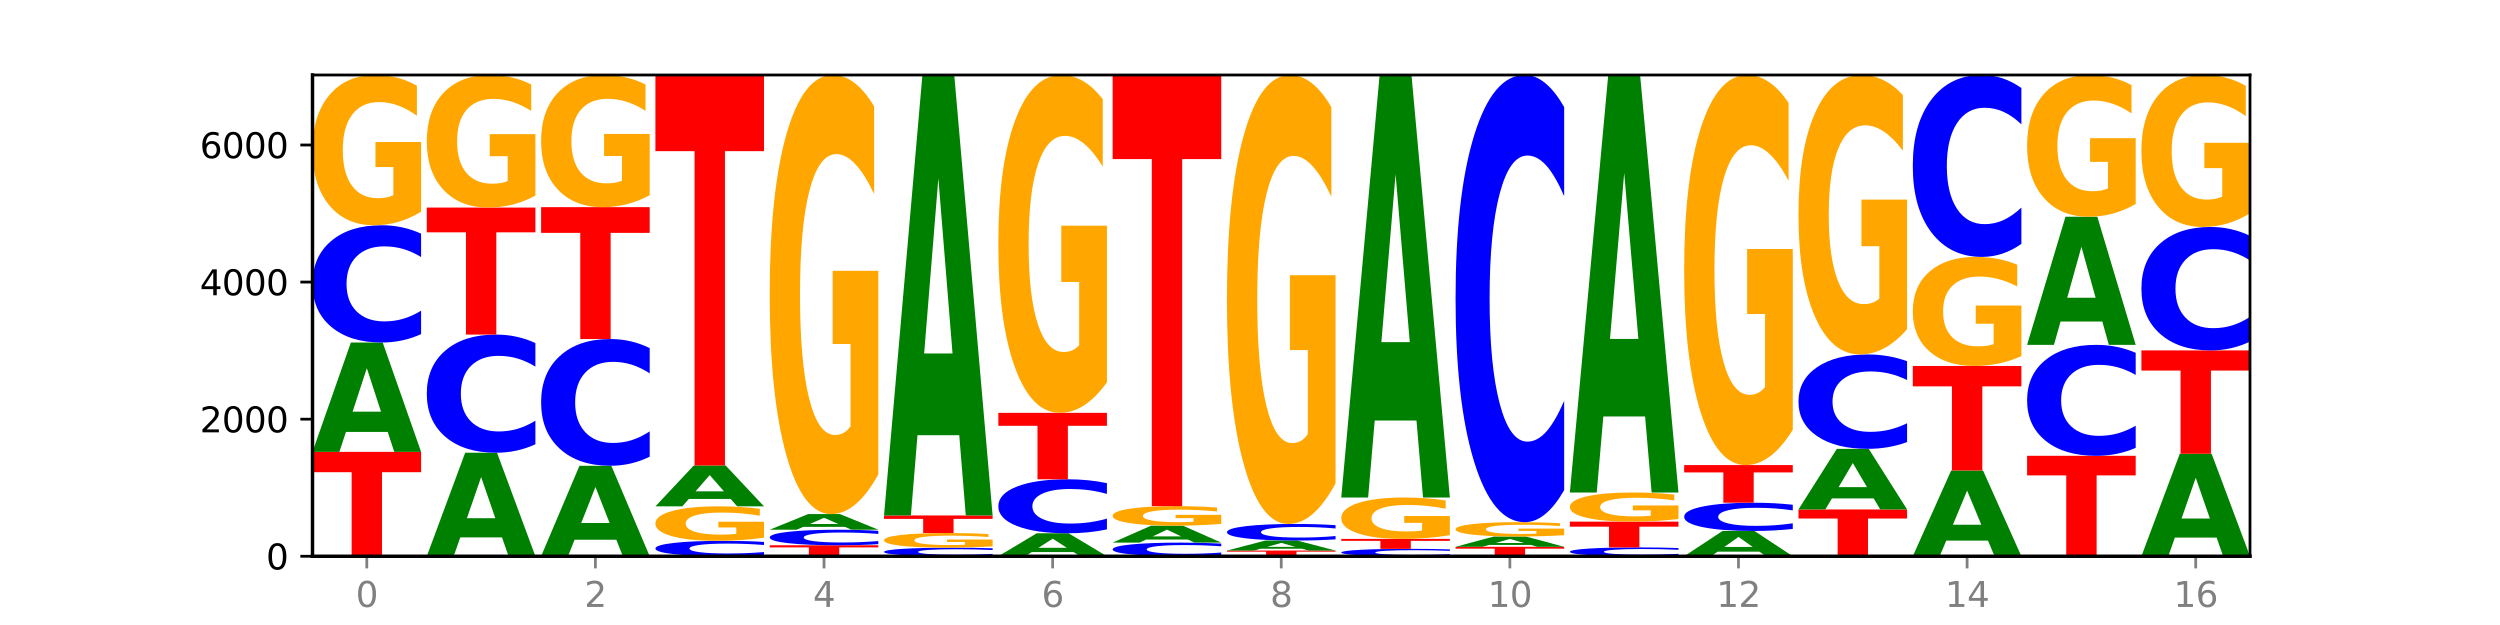
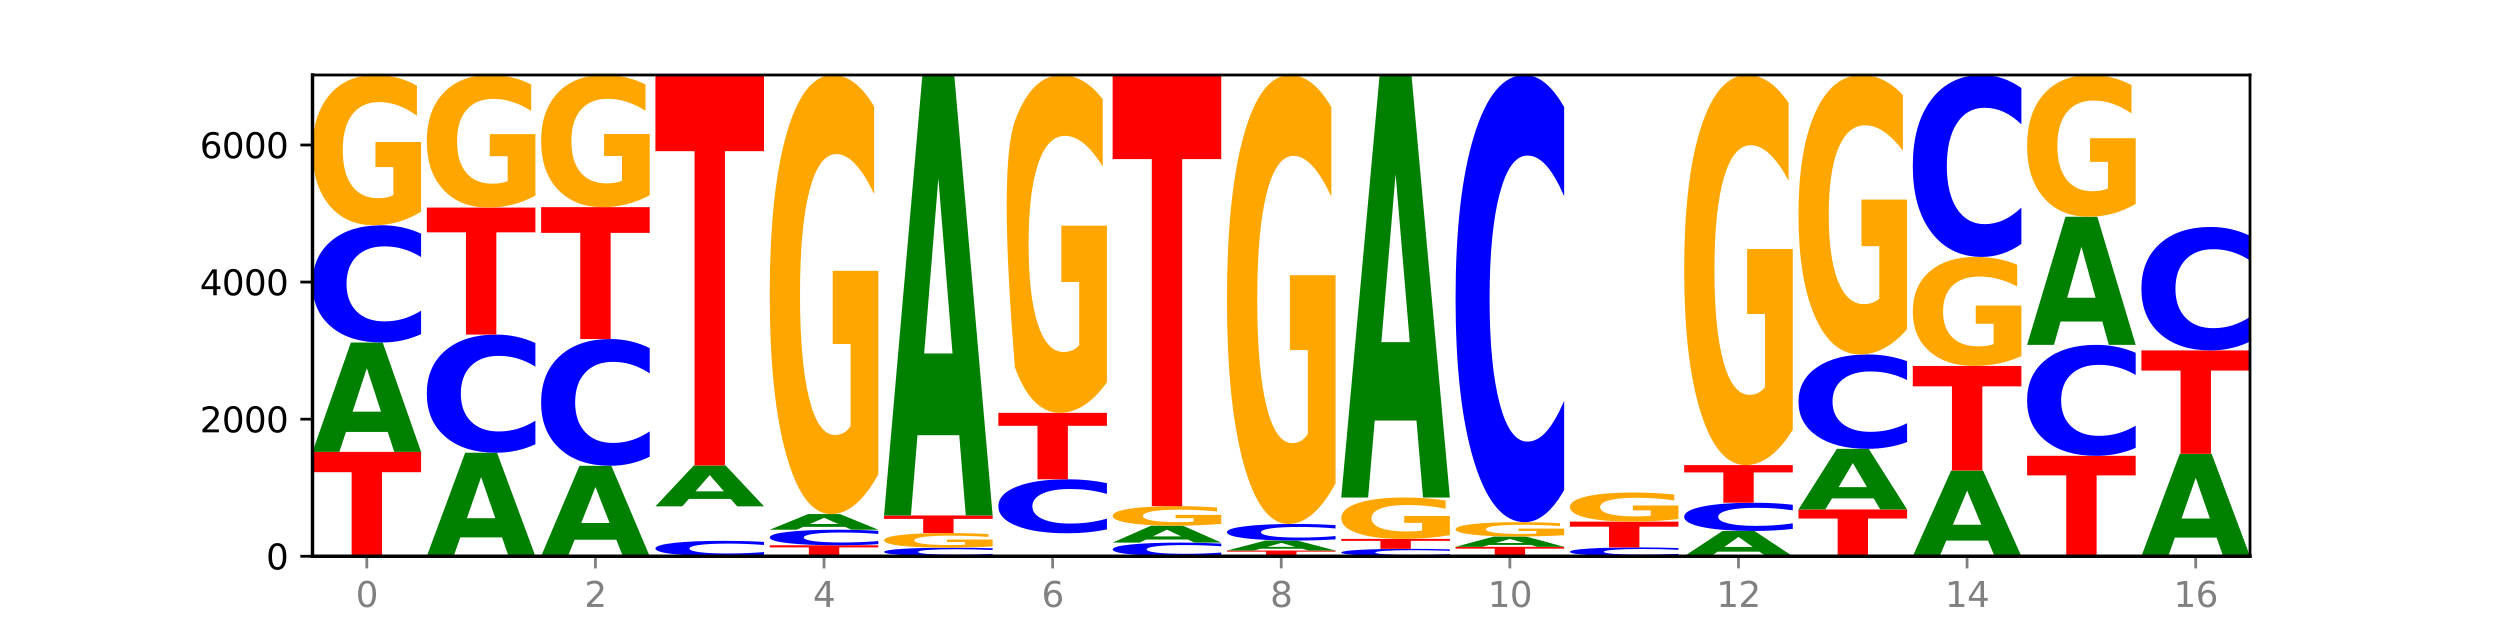
<svg xmlns="http://www.w3.org/2000/svg" xmlns:xlink="http://www.w3.org/1999/xlink" width="720pt" height="180pt" viewBox="0 0 720 180" version="1.1">
  <defs>
    <style type="text/css">*{stroke-linejoin: round; stroke-linecap: butt}</style>
  </defs>
  <g id="figure_1">
    <g id="patch_1">
      <path d="M 0 180  L 720 180  L 720 0  L 0 0  z " style="fill: #ffffff" />
    </g>
    <g id="axes_1">
      <g id="patch_2">
        <path d="M 90 160.2  L 648 160.2  L 648 21.6  L 90 21.6  z " style="fill: #ffffff" />
      </g>
      <g id="line2d_1">
        <path d="M 90 160.2  L 648 160.2  " clip-path="url(#p18da9a2e9f)" style="fill: none; stroke: #000000; stroke-width: 0.5; stroke-linecap: square" />
      </g>
      <g id="patch_3">
        <path d="M 90 130.135  L 121.274 130.135  L 121.274 135.998  L 110.023 135.998  L 110.023 160.2  L 101.273 160.2  L 101.273 135.998  L 90 135.998  L 90 130.135  z " clip-path="url(#p18da9a2e9f)" style="fill: #ff0000" />
      </g>
      <g id="patch_4">
        <path d="M 111.664 124.399  L 99.636 124.399  L 97.737 130.135  L 90 130.135  L 101.049 98.648  L 110.225 98.648  L 121.274 130.135  L 113.544 130.135  L 111.664 124.399  z M 101.554 118.555  L 109.726 118.555  L 105.647 106.031  L 101.554 118.555  z " clip-path="url(#p18da9a2e9f)" style="fill: #008000" />
      </g>
      <g id="patch_5">
        <path d="M 121.274 96.227  Q 118.658 97.427 115.829 98.034  Q 113.001 98.648 109.92 98.648  Q 100.732 98.648 95.366 94.099  Q 90 89.55 90 81.77  Q 90 73.963 95.366 69.421  Q 100.732 64.872 109.92 64.872  Q 113.001 64.872 115.829 65.486  Q 118.658 66.093 121.274 67.293  L 121.274 74.026  Q 118.635 72.435 116.074 71.695  Q 113.513 70.956 110.684 70.956  Q 105.61 70.956 102.702 73.837  Q 99.802 76.712 99.802 81.77  Q 99.802 86.808 102.702 89.69  Q 105.61 92.564 110.684 92.564  Q 113.513 92.564 116.074 91.825  Q 118.635 91.078 121.274 89.487  L 121.274 96.227  z " clip-path="url(#p18da9a2e9f)" style="fill: #0000ff" />
      </g>
      <g id="patch_6">
        <path d="M 121.274 60.957  Q 118.12 62.914 114.728 63.897  Q 111.336 64.872 107.719 64.872  Q 99.546 64.872 94.773 59.044  Q 90 53.216 90 43.249  Q 90 33.167 94.857 27.383  Q 99.722 21.6 108.181 21.6  Q 111.441 21.6 114.427 22.387  Q 117.419 23.164 120.069 24.702  L 120.069 33.327  Q 117.335 31.352 114.63 30.378  Q 111.924 29.394 109.205 29.394  Q 104.172 29.394 101.446 32.988  Q 98.719 36.572 98.719 43.249  Q 98.719 49.864 101.348 53.475  Q 103.976 57.077 108.812 57.077  Q 110.13 57.077 111.258 56.872  Q 112.387 56.657 113.284 56.21  L 113.284 48.112  L 108.132 48.112  L 108.132 40.898  L 121.274 40.898  L 121.274 60.957  z " clip-path="url(#p18da9a2e9f)" style="fill: #ffa600" />
      </g>
      <g id="patch_7">
        <path d="M 144.584 154.77  L 132.557 154.77  L 130.657 160.2  L 122.92 160.2  L 133.97 130.391  L 143.145 130.391  L 154.195 160.2  L 146.464 160.2  L 144.584 154.77  z M 134.475 149.237  L 142.647 149.237  L 138.567 137.38  L 134.475 149.237  z " clip-path="url(#p18da9a2e9f)" style="fill: #008000" />
      </g>
      <g id="patch_8">
        <path d="M 154.195 127.952  Q 151.579 129.161 148.75 129.773  Q 145.921 130.391 142.84 130.391  Q 133.652 130.391 128.286 125.808  Q 122.92 121.224 122.92 113.385  Q 122.92 105.519 128.286 100.942  Q 133.652 96.358 142.84 96.358  Q 145.921 96.358 148.75 96.977  Q 151.579 97.589 154.195 98.798  L 154.195 105.582  Q 151.555 103.979 148.994 103.234  Q 146.433 102.489 143.604 102.489  Q 138.53 102.489 135.622 105.392  Q 132.723 108.289 132.723 113.385  Q 132.723 118.461 135.622 121.365  Q 138.53 124.261 143.604 124.261  Q 146.433 124.261 148.994 123.516  Q 151.555 122.764 154.195 121.161  L 154.195 127.952  z " clip-path="url(#p18da9a2e9f)" style="fill: #0000ff" />
      </g>
      <g id="patch_9">
        <path d="M 122.92 59.779  L 154.195 59.779  L 154.195 66.913  L 142.943 66.913  L 142.943 96.358  L 134.194 96.358  L 134.194 66.913  L 122.92 66.913  L 122.92 59.779  z " clip-path="url(#p18da9a2e9f)" style="fill: #ff0000" />
      </g>
      <g id="patch_10">
        <path d="M 154.195 56.324  Q 151.041 58.052 147.648 58.919  Q 144.256 59.779 140.639 59.779  Q 132.467 59.779 127.694 54.637  Q 122.92 49.495 122.92 40.701  Q 122.92 31.805 127.778 26.703  Q 132.642 21.6 141.102 21.6  Q 144.361 21.6 147.347 22.294  Q 150.34 22.98 152.989 24.337  L 152.989 31.947  Q 150.256 30.204 147.55 29.345  Q 144.845 28.477 142.125 28.477  Q 137.093 28.477 134.366 31.647  Q 131.64 34.81 131.64 40.701  Q 131.64 46.537 134.268 49.723  Q 136.896 52.902 141.733 52.902  Q 143.05 52.902 144.179 52.72  Q 145.307 52.531 146.204 52.137  L 146.204 44.991  L 141.053 44.991  L 141.053 38.627  L 154.195 38.627  L 154.195 56.324  z " clip-path="url(#p18da9a2e9f)" style="fill: #ffa600" />
      </g>
      <g id="patch_11">
        <path d="M 177.504 155.453  L 165.477 155.453  L 163.578 160.2  L 155.841 160.2  L 166.89 134.142  L 176.066 134.142  L 187.115 160.2  L 179.384 160.2  L 177.504 155.453  z M 167.395 150.617  L 175.567 150.617  L 171.487 140.252  L 167.395 150.617  z " clip-path="url(#p18da9a2e9f)" style="fill: #008000" />
      </g>
      <g id="patch_12">
        <path d="M 187.115 131.526  Q 184.499 132.823 181.67 133.479  Q 178.841 134.142 175.76 134.142  Q 166.573 134.142 161.207 129.226  Q 155.841 124.31 155.841 115.903  Q 155.841 107.466 161.207 102.557  Q 166.573 97.641 175.76 97.641  Q 178.841 97.641 181.67 98.305  Q 184.499 98.961 187.115 100.258  L 187.115 107.534  Q 184.475 105.815 181.914 105.016  Q 179.354 104.216 176.525 104.216  Q 171.45 104.216 168.543 107.33  Q 165.643 110.437 165.643 115.903  Q 165.643 121.347 168.543 124.461  Q 171.45 127.567 176.525 127.567  Q 179.354 127.567 181.914 126.768  Q 184.475 125.961 187.115 124.242  L 187.115 131.526  z " clip-path="url(#p18da9a2e9f)" style="fill: #0000ff" />
      </g>
      <g id="patch_13">
        <path d="M 155.841 59.66  L 187.115 59.66  L 187.115 67.068  L 175.864 67.068  L 175.864 97.641  L 167.114 97.641  L 167.114 67.068  L 155.841 67.068  L 155.841 59.66  z " clip-path="url(#p18da9a2e9f)" style="fill: #ff0000" />
      </g>
      <g id="patch_14">
        <path d="M 187.115 56.217  Q 183.961 57.938 180.569 58.803  Q 177.176 59.66 173.56 59.66  Q 165.387 59.66 160.614 54.534  Q 155.841 49.408 155.841 40.642  Q 155.841 31.774 160.698 26.687  Q 165.562 21.6 174.022 21.6  Q 177.281 21.6 180.267 22.292  Q 183.26 22.976 185.909 24.328  L 185.909 31.915  Q 183.176 30.178 180.47 29.321  Q 177.765 28.456 175.045 28.456  Q 170.013 28.456 167.286 31.616  Q 164.56 34.769 164.56 40.642  Q 164.56 46.46 167.188 49.636  Q 169.817 52.805 174.653 52.805  Q 175.971 52.805 177.099 52.624  Q 178.228 52.435 179.125 52.042  L 179.125 44.919  L 173.973 44.919  L 173.973 38.574  L 187.115 38.574  L 187.115 56.217  z " clip-path="url(#p18da9a2e9f)" style="fill: #ffa600" />
      </g>
      <g id="patch_15">
        <path d="M 220.035 159.882  Q 217.419 160.039 214.591 160.119  Q 211.762 160.2 208.681 160.2  Q 199.493 160.2 194.127 159.602  Q 188.761 159.004 188.761 157.981  Q 188.761 156.954 194.127 156.357  Q 199.493 155.758 208.681 155.758  Q 211.762 155.758 214.591 155.839  Q 217.419 155.919 220.035 156.077  L 220.035 156.962  Q 217.396 156.753 214.835 156.656  Q 212.274 156.558 209.445 156.558  Q 204.371 156.558 201.463 156.937  Q 198.563 157.315 198.563 157.981  Q 198.563 158.643 201.463 159.022  Q 204.371 159.4 209.445 159.4  Q 212.274 159.4 214.835 159.303  Q 217.396 159.204 220.035 158.995  L 220.035 159.882  z " clip-path="url(#p18da9a2e9f)" style="fill: #0000ff" />
      </g>
      <g id="patch_16">
-         <path d="M 220.035 154.86  Q 216.881 155.309 213.489 155.535  Q 210.097 155.758 206.48 155.758  Q 198.307 155.758 193.534 154.421  Q 188.761 153.084 188.761 150.797  Q 188.761 148.483 193.618 147.156  Q 198.483 145.829 206.943 145.829  Q 210.202 145.829 213.188 146.009  Q 216.18 146.188 218.83 146.54  L 218.83 148.52  Q 216.096 148.067 213.391 147.843  Q 210.685 147.617 207.966 147.617  Q 202.933 147.617 200.207 148.442  Q 197.48 149.264 197.48 150.797  Q 197.48 152.314 200.109 153.143  Q 202.737 153.97 207.573 153.97  Q 208.891 153.97 210.019 153.923  Q 211.148 153.873 212.045 153.771  L 212.045 151.912  L 206.893 151.912  L 206.893 150.257  L 220.035 150.257  L 220.035 154.86  z " clip-path="url(#p18da9a2e9f)" style="fill: #ffa600" />
-       </g>
+         </g>
      <g id="patch_17">
        <path d="M 210.425 143.685  L 198.397 143.685  L 196.498 145.829  L 188.761 145.829  L 199.81 134.063  L 208.986 134.063  L 220.035 145.829  L 212.305 145.829  L 210.425 143.685  z M 200.315 141.502  L 208.487 141.502  L 204.408 136.822  L 200.315 141.502  z " clip-path="url(#p18da9a2e9f)" style="fill: #008000" />
      </g>
      <g id="patch_18">
        <path d="M 188.761 21.6  L 220.035 21.6  L 220.035 43.533  L 208.784 43.533  L 208.784 134.063  L 200.034 134.063  L 200.034 43.533  L 188.761 43.533  L 188.761 21.6  z " clip-path="url(#p18da9a2e9f)" style="fill: #ff0000" />
      </g>
      <g id="patch_19">
        <path d="M 221.681 157.041  L 252.956 157.041  L 252.956 157.657  L 241.704 157.657  L 241.704 160.2  L 232.955 160.2  L 232.955 157.657  L 221.681 157.657  L 221.681 157.041  z " clip-path="url(#p18da9a2e9f)" style="fill: #ff0000" />
      </g>
      <g id="patch_20">
        <path d="M 252.956 156.72  Q 250.34 156.879 247.511 156.96  Q 244.682 157.041 241.601 157.041  Q 232.414 157.041 227.047 156.438  Q 221.681 155.834 221.681 154.802  Q 221.681 153.766 227.047 153.164  Q 232.414 152.56 241.601 152.56  Q 244.682 152.56 247.511 152.642  Q 250.34 152.722 252.956 152.882  L 252.956 153.775  Q 250.316 153.564 247.755 153.466  Q 245.194 153.368 242.366 153.368  Q 237.291 153.368 234.383 153.75  Q 231.484 154.131 231.484 154.802  Q 231.484 155.471 234.383 155.853  Q 237.291 156.234 242.366 156.234  Q 245.194 156.234 247.755 156.136  Q 250.316 156.037 252.956 155.826  L 252.956 156.72  z " clip-path="url(#p18da9a2e9f)" style="fill: #0000ff" />
      </g>
      <g id="patch_21">
        <path d="M 243.345 151.74  L 231.318 151.74  L 229.418 152.56  L 221.681 152.56  L 232.731 148.059  L 241.906 148.059  L 252.956 152.56  L 245.225 152.56  L 243.345 151.74  z M 233.236 150.905  L 241.408 150.905  L 237.328 149.115  L 233.236 150.905  z " clip-path="url(#p18da9a2e9f)" style="fill: #008000" />
      </g>
      <g id="patch_22">
        <path d="M 252.956 136.618  Q 249.802 142.339 246.409 145.212  Q 243.017 148.059 239.4 148.059  Q 231.228 148.059 226.455 131.027  Q 221.681 113.996 221.681 84.869  Q 221.681 55.403 226.539 38.501  Q 231.403 21.6 239.863 21.6  Q 243.122 21.6 246.108 23.899  Q 249.101 26.171 251.75 30.665  L 251.75 55.873  Q 249.017 50.1 246.311 47.252  Q 243.606 44.379 240.886 44.379  Q 235.854 44.379 233.127 54.88  Q 230.401 65.355 230.401 84.869  Q 230.401 104.2 233.029 114.753  Q 235.657 125.281 240.494 125.281  Q 241.811 125.281 242.94 124.68  Q 244.068 124.053 244.965 122.747  L 244.965 99.08  L 239.814 99.08  L 239.814 77.999  L 252.956 77.999  L 252.956 136.618  z " clip-path="url(#p18da9a2e9f)" style="fill: #ffa600" />
      </g>
      <g id="patch_23">
        <path d="M 285.876 160.023  Q 283.26 160.111 280.431 160.155  Q 277.602 160.2 274.522 160.2  Q 265.334 160.2 259.968 159.868  Q 254.602 159.535 254.602 158.967  Q 254.602 158.397 259.968 158.065  Q 265.334 157.732 274.522 157.732  Q 277.602 157.732 280.431 157.777  Q 283.26 157.822 285.876 157.909  L 285.876 158.401  Q 283.236 158.285 280.676 158.231  Q 278.115 158.177 275.286 158.177  Q 270.211 158.177 267.304 158.387  Q 264.404 158.597 264.404 158.967  Q 264.404 159.335 267.304 159.546  Q 270.211 159.756 275.286 159.756  Q 278.115 159.756 280.676 159.701  Q 283.236 159.647 285.876 159.531  L 285.876 160.023  z " clip-path="url(#p18da9a2e9f)" style="fill: #0000ff" />
      </g>
      <g id="patch_24">
        <path d="M 285.876 157.35  Q 282.722 157.541 279.33 157.637  Q 275.937 157.732 272.321 157.732  Q 264.148 157.732 259.375 157.163  Q 254.602 156.594 254.602 155.621  Q 254.602 154.637 259.459 154.072  Q 264.323 153.508 272.783 153.508  Q 276.042 153.508 279.028 153.585  Q 282.021 153.661 284.671 153.811  L 284.671 154.653  Q 281.937 154.46 279.232 154.365  Q 276.526 154.269 273.807 154.269  Q 268.774 154.269 266.048 154.62  Q 263.321 154.97 263.321 155.621  Q 263.321 156.267 265.949 156.62  Q 268.578 156.971 273.414 156.971  Q 274.732 156.971 275.86 156.951  Q 276.989 156.93 277.886 156.887  L 277.886 156.096  L 272.734 156.096  L 272.734 155.392  L 285.876 155.392  L 285.876 157.35  z " clip-path="url(#p18da9a2e9f)" style="fill: #ffa600" />
      </g>
      <g id="patch_25">
        <path d="M 254.602 148.454  L 285.876 148.454  L 285.876 149.44  L 274.625 149.44  L 274.625 153.508  L 265.875 153.508  L 265.875 149.44  L 254.602 149.44  L 254.602 148.454  z " clip-path="url(#p18da9a2e9f)" style="fill: #ff0000" />
      </g>
      <g id="patch_26">
        <path d="M 276.266 125.345  L 264.238 125.345  L 262.339 148.454  L 254.602 148.454  L 265.651 21.6  L 274.827 21.6  L 285.876 148.454  L 278.145 148.454  L 276.266 125.345  z M 266.156 101.801  L 274.328 101.801  L 270.249 51.343  L 266.156 101.801  z " clip-path="url(#p18da9a2e9f)" style="fill: #008000" />
      </g>
      <g id="patch_27">
-         <path d="M 309.186 158.995  L 297.158 158.995  L 295.259 160.2  L 287.522 160.2  L 298.571 153.587  L 307.747 153.587  L 318.796 160.2  L 311.066 160.2  L 309.186 158.995  z M 299.077 157.768  L 307.248 157.768  L 303.169 155.137  L 299.077 157.768  z " clip-path="url(#p18da9a2e9f)" style="fill: #008000" />
-       </g>
+         </g>
      <g id="patch_28">
        <path d="M 318.796 152.472  Q 316.18 153.025 313.352 153.304  Q 310.523 153.587 307.442 153.587  Q 298.254 153.587 292.888 151.492  Q 287.522 149.397 287.522 145.814  Q 287.522 142.218 292.888 140.126  Q 298.254 138.031 307.442 138.031  Q 310.523 138.031 313.352 138.314  Q 316.18 138.593 318.796 139.146  L 318.796 142.247  Q 316.157 141.514 313.596 141.174  Q 311.035 140.833 308.206 140.833  Q 303.132 140.833 300.224 142.16  Q 297.324 143.484 297.324 145.814  Q 297.324 148.134 300.224 149.461  Q 303.132 150.785 308.206 150.785  Q 311.035 150.785 313.596 150.444  Q 316.157 150.1 318.796 149.368  L 318.796 152.472  z " clip-path="url(#p18da9a2e9f)" style="fill: #0000ff" />
      </g>
      <g id="patch_29">
        <path d="M 287.522 118.902  L 318.796 118.902  L 318.796 122.633  L 307.545 122.633  L 307.545 138.031  L 298.795 138.031  L 298.795 122.633  L 287.522 122.633  L 287.522 118.902  z " clip-path="url(#p18da9a2e9f)" style="fill: #ff0000" />
      </g>
      <g id="patch_30">
-         <path d="M 318.796 110.099  Q 315.642 114.5 312.25 116.711  Q 308.858 118.902 305.241 118.902  Q 297.068 118.902 292.295 105.797  Q 287.522 92.692 287.522 70.281  Q 287.522 47.609 292.379 34.604  Q 297.244 21.6 305.704 21.6  Q 308.963 21.6 311.949 23.369  Q 314.941 25.117 317.591 28.575  L 317.591 47.971  Q 314.857 43.529 312.152 41.338  Q 309.446 39.127 306.727 39.127  Q 301.694 39.127 298.968 47.207  Q 296.241 55.267 296.241 70.281  Q 296.241 85.155 298.87 93.275  Q 301.498 101.375 306.334 101.375  Q 307.652 101.375 308.781 100.913  Q 309.909 100.431 310.806 99.426  L 310.806 81.215  L 305.655 81.215  L 305.655 64.995  L 318.796 64.995  L 318.796 110.099  z " clip-path="url(#p18da9a2e9f)" style="fill: #ffa600" />
+         <path d="M 318.796 110.099  Q 315.642 114.5 312.25 116.711  Q 308.858 118.902 305.241 118.902  Q 297.068 118.902 292.295 105.797  Q 287.522 47.609 292.379 34.604  Q 297.244 21.6 305.704 21.6  Q 308.963 21.6 311.949 23.369  Q 314.941 25.117 317.591 28.575  L 317.591 47.971  Q 314.857 43.529 312.152 41.338  Q 309.446 39.127 306.727 39.127  Q 301.694 39.127 298.968 47.207  Q 296.241 55.267 296.241 70.281  Q 296.241 85.155 298.87 93.275  Q 301.498 101.375 306.334 101.375  Q 307.652 101.375 308.781 100.913  Q 309.909 100.431 310.806 99.426  L 310.806 81.215  L 305.655 81.215  L 305.655 64.995  L 318.796 64.995  L 318.796 110.099  z " clip-path="url(#p18da9a2e9f)" style="fill: #ffa600" />
      </g>
      <g id="patch_31">
        <path d="M 351.717 159.918  Q 349.101 160.058 346.272 160.129  Q 343.443 160.2 340.362 160.2  Q 331.175 160.2 325.809 159.671  Q 320.442 159.142 320.442 158.237  Q 320.442 157.329 325.809 156.801  Q 331.175 156.272 340.362 156.272  Q 343.443 156.272 346.272 156.343  Q 349.101 156.414 351.717 156.553  L 351.717 157.336  Q 349.077 157.151 346.516 157.065  Q 343.955 156.979 341.127 156.979  Q 336.052 156.979 333.144 157.314  Q 330.245 157.649 330.245 158.237  Q 330.245 158.823 333.144 159.158  Q 336.052 159.492 341.127 159.492  Q 343.955 159.492 346.516 159.406  Q 349.077 159.32 351.717 159.135  L 351.717 159.918  z " clip-path="url(#p18da9a2e9f)" style="fill: #0000ff" />
      </g>
      <g id="patch_32">
        <path d="M 342.106 155.383  L 330.079 155.383  L 328.18 156.272  L 320.442 156.272  L 331.492 151.396  L 340.668 151.396  L 351.717 156.272  L 343.986 156.272  L 342.106 155.383  z M 331.997 154.478  L 340.169 154.478  L 336.089 152.539  L 331.997 154.478  z " clip-path="url(#p18da9a2e9f)" style="fill: #008000" />
      </g>
      <g id="patch_33">
        <path d="M 351.717 150.887  Q 348.563 151.141 345.17 151.269  Q 341.778 151.396 338.161 151.396  Q 329.989 151.396 325.216 150.638  Q 320.442 149.88 320.442 148.584  Q 320.442 147.273 325.3 146.521  Q 330.164 145.769 338.624 145.769  Q 341.883 145.769 344.869 145.872  Q 347.862 145.973 350.511 146.173  L 350.511 147.294  Q 347.778 147.037 345.072 146.911  Q 342.367 146.783 339.647 146.783  Q 334.615 146.783 331.888 147.25  Q 329.162 147.716 329.162 148.584  Q 329.162 149.444 331.79 149.914  Q 334.419 150.382 339.255 150.382  Q 340.572 150.382 341.701 150.355  Q 342.829 150.328 343.727 150.269  L 343.727 149.217  L 338.575 149.217  L 338.575 148.279  L 351.717 148.279  L 351.717 150.887  z " clip-path="url(#p18da9a2e9f)" style="fill: #ffa600" />
      </g>
      <g id="patch_34">
        <path d="M 320.442 21.6  L 351.717 21.6  L 351.717 45.817  L 340.465 45.817  L 340.465 145.769  L 331.716 145.769  L 331.716 45.817  L 320.442 45.817  L 320.442 21.6  z " clip-path="url(#p18da9a2e9f)" style="fill: #ff0000" />
      </g>
      <g id="patch_35">
        <path d="M 353.363 158.562  L 384.637 158.562  L 384.637 158.881  L 373.386 158.881  L 373.386 160.2  L 364.636 160.2  L 364.636 158.881  L 353.363 158.881  L 353.363 158.562  z " clip-path="url(#p18da9a2e9f)" style="fill: #ff0000" />
      </g>
      <g id="patch_36">
        <path d="M 375.027 158.036  L 362.999 158.036  L 361.1 158.562  L 353.363 158.562  L 364.412 155.679  L 373.588 155.679  L 384.637 158.562  L 376.907 158.562  L 375.027 158.036  z M 364.917 157.502  L 373.089 157.502  L 369.01 156.355  L 364.917 157.502  z " clip-path="url(#p18da9a2e9f)" style="fill: #008000" />
      </g>
      <g id="patch_37">
        <path d="M 384.637 155.337  Q 382.021 155.507 379.192 155.593  Q 376.364 155.679 373.283 155.679  Q 364.095 155.679 358.729 155.036  Q 353.363 154.393 353.363 153.292  Q 353.363 152.188 358.729 151.546  Q 364.095 150.902 373.283 150.902  Q 376.364 150.902 379.192 150.989  Q 382.021 151.075 384.637 151.245  L 384.637 152.197  Q 381.997 151.972 379.437 151.867  Q 376.876 151.763 374.047 151.763  Q 368.972 151.763 366.065 152.17  Q 363.165 152.577 363.165 153.292  Q 363.165 154.005 366.065 154.412  Q 368.972 154.819 374.047 154.819  Q 376.876 154.819 379.437 154.714  Q 381.997 154.609 384.637 154.384  L 384.637 155.337  z " clip-path="url(#p18da9a2e9f)" style="fill: #0000ff" />
      </g>
      <g id="patch_38">
        <path d="M 384.637 139.203  Q 381.483 145.053 378.091 147.991  Q 374.698 150.902 371.082 150.902  Q 362.909 150.902 358.136 133.487  Q 353.363 116.073 353.363 86.291  Q 353.363 56.162 358.22 38.881  Q 363.084 21.6 371.544 21.6  Q 374.803 21.6 377.789 23.95  Q 380.782 26.274 383.432 30.868  L 383.432 56.643  Q 380.698 50.74 377.993 47.829  Q 375.287 44.891 372.568 44.891  Q 367.535 44.891 364.809 55.628  Q 362.082 66.339 362.082 86.291  Q 362.082 106.056 364.71 116.847  Q 367.339 127.611 372.175 127.611  Q 373.493 127.611 374.621 126.997  Q 375.75 126.356 376.647 125.02  L 376.647 100.821  L 371.495 100.821  L 371.495 79.266  L 384.637 79.266  L 384.637 139.203  z " clip-path="url(#p18da9a2e9f)" style="fill: #ffa600" />
      </g>
      <g id="patch_39">
        <path d="M 417.558 160.047  Q 414.941 160.123 412.113 160.161  Q 409.284 160.2 406.203 160.2  Q 397.015 160.2 391.649 159.913  Q 386.283 159.626 386.283 159.135  Q 386.283 158.642 391.649 158.355  Q 397.015 158.068 406.203 158.068  Q 409.284 158.068 412.113 158.107  Q 414.941 158.145 417.558 158.221  L 417.558 158.646  Q 414.918 158.545 412.357 158.499  Q 409.796 158.452 406.967 158.452  Q 401.893 158.452 398.985 158.634  Q 396.085 158.815 396.085 159.135  Q 396.085 159.453 398.985 159.635  Q 401.893 159.816 406.967 159.816  Q 409.796 159.816 412.357 159.769  Q 414.918 159.722 417.558 159.622  L 417.558 160.047  z " clip-path="url(#p18da9a2e9f)" style="fill: #0000ff" />
      </g>
      <g id="patch_40">
        <path d="M 386.283 155.206  L 417.558 155.206  L 417.558 155.764  L 406.306 155.764  L 406.306 158.068  L 397.556 158.068  L 397.556 155.764  L 386.283 155.764  L 386.283 155.206  z " clip-path="url(#p18da9a2e9f)" style="fill: #ff0000" />
      </g>
      <g id="patch_41">
        <path d="M 417.558 154.127  Q 414.403 154.666 411.011 154.937  Q 407.619 155.206 404.002 155.206  Q 395.829 155.206 391.056 153.6  Q 386.283 151.994 386.283 149.248  Q 386.283 146.469 391.14 144.876  Q 396.005 143.282 404.465 143.282  Q 407.724 143.282 410.71 143.499  Q 413.703 143.713 416.352 144.137  L 416.352 146.514  Q 413.618 145.969 410.913 145.701  Q 408.207 145.43 405.488 145.43  Q 400.455 145.43 397.729 146.42  Q 395.002 147.408 395.002 149.248  Q 395.002 151.07 397.631 152.065  Q 400.259 153.058 405.095 153.058  Q 406.413 153.058 407.542 153.001  Q 408.67 152.942 409.567 152.819  L 409.567 150.587  L 404.416 150.587  L 404.416 148.6  L 417.558 148.6  L 417.558 154.127  z " clip-path="url(#p18da9a2e9f)" style="fill: #ffa600" />
      </g>
      <g id="patch_42">
        <path d="M 407.947 121.115  L 395.919 121.115  L 394.02 143.282  L 386.283 143.282  L 397.332 21.6  L 406.508 21.6  L 417.558 143.282  L 409.827 143.282  L 407.947 121.115  z M 397.838 98.531  L 406.009 98.531  L 401.93 50.13  L 397.838 98.531  z " clip-path="url(#p18da9a2e9f)" style="fill: #008000" />
      </g>
      <g id="patch_43">
        <path d="M 419.204 157.476  L 450.478 157.476  L 450.478 158.007  L 439.226 158.007  L 439.226 160.2  L 430.477 160.2  L 430.477 158.007  L 419.204 158.007  L 419.204 157.476  z " clip-path="url(#p18da9a2e9f)" style="fill: #ff0000" />
      </g>
      <g id="patch_44">
        <path d="M 440.867 156.936  L 428.84 156.936  L 426.941 157.476  L 419.204 157.476  L 430.253 154.515  L 439.429 154.515  L 450.478 157.476  L 442.747 157.476  L 440.867 156.936  z M 430.758 156.387  L 438.93 156.387  L 434.85 155.209  L 430.758 156.387  z " clip-path="url(#p18da9a2e9f)" style="fill: #008000" />
      </g>
      <g id="patch_45">
        <path d="M 450.478 154.141  Q 447.324 154.328 443.931 154.422  Q 440.539 154.515 436.922 154.515  Q 428.75 154.515 423.977 153.959  Q 419.204 153.403 419.204 152.453  Q 419.204 151.492 424.061 150.94  Q 428.925 150.389 437.385 150.389  Q 440.644 150.389 443.63 150.464  Q 446.623 150.538 449.272 150.685  L 449.272 151.507  Q 446.539 151.319 443.833 151.226  Q 441.128 151.132 438.408 151.132  Q 433.376 151.132 430.649 151.475  Q 427.923 151.816 427.923 152.453  Q 427.923 153.084 430.551 153.428  Q 433.18 153.771 438.016 153.771  Q 439.334 153.771 440.462 153.752  Q 441.59 153.731 442.488 153.689  L 442.488 152.917  L 437.336 152.917  L 437.336 152.229  L 450.478 152.229  L 450.478 154.141  z " clip-path="url(#p18da9a2e9f)" style="fill: #ffa600" />
      </g>
      <g id="patch_46">
        <path d="M 450.478 141.157  Q 447.862 145.733 445.033 148.048  Q 442.204 150.389 439.123 150.389  Q 429.936 150.389 424.57 133.043  Q 419.204 115.698 419.204 86.034  Q 419.204 56.265 424.57 38.946  Q 429.936 21.6 439.123 21.6  Q 442.204 21.6 445.033 23.941  Q 447.862 26.256 450.478 30.832  L 450.478 56.504  Q 447.838 50.438 445.277 47.618  Q 442.716 44.798 439.888 44.798  Q 434.813 44.798 431.906 55.786  Q 429.006 66.747 429.006 86.034  Q 429.006 105.242 431.906 116.23  Q 434.813 127.19 439.888 127.19  Q 442.716 127.19 445.277 124.37  Q 447.838 121.524 450.478 115.458  L 450.478 141.157  z " clip-path="url(#p18da9a2e9f)" style="fill: #0000ff" />
      </g>
      <g id="patch_47">
        <path d="M 483.398 160.017  Q 480.782 160.108 477.953 160.154  Q 475.125 160.2 472.044 160.2  Q 462.856 160.2 457.49 159.857  Q 452.124 159.514 452.124 158.928  Q 452.124 158.339 457.49 157.996  Q 462.856 157.653 472.044 157.653  Q 475.125 157.653 477.953 157.7  Q 480.782 157.745 483.398 157.836  L 483.398 158.344  Q 480.759 158.224 478.198 158.168  Q 475.637 158.112 472.808 158.112  Q 467.733 158.112 464.826 158.329  Q 461.926 158.546 461.926 158.928  Q 461.926 159.307 464.826 159.525  Q 467.733 159.741 472.808 159.741  Q 475.637 159.741 478.198 159.686  Q 480.759 159.629 483.398 159.509  L 483.398 160.017  z " clip-path="url(#p18da9a2e9f)" style="fill: #0000ff" />
      </g>
      <g id="patch_48">
        <path d="M 452.124 150.231  L 483.398 150.231  L 483.398 151.679  L 472.147 151.679  L 472.147 157.653  L 463.397 157.653  L 463.397 151.679  L 452.124 151.679  L 452.124 150.231  z " clip-path="url(#p18da9a2e9f)" style="fill: #ff0000" />
      </g>
      <g id="patch_49">
        <path d="M 483.398 149.472  Q 480.244 149.851 476.852 150.042  Q 473.459 150.231 469.843 150.231  Q 461.67 150.231 456.897 149.101  Q 452.124 147.971 452.124 146.039  Q 452.124 144.084 456.981 142.962  Q 461.845 141.841 470.305 141.841  Q 473.565 141.841 476.55 141.994  Q 479.543 142.144 482.193 142.442  L 482.193 144.115  Q 479.459 143.732 476.754 143.543  Q 474.048 143.352 471.329 143.352  Q 466.296 143.352 463.57 144.049  Q 460.843 144.744 460.843 146.039  Q 460.843 147.321 463.472 148.021  Q 466.1 148.72 470.936 148.72  Q 472.254 148.72 473.382 148.68  Q 474.511 148.638 475.408 148.552  L 475.408 146.981  L 470.256 146.981  L 470.256 145.583  L 483.398 145.583  L 483.398 149.472  z " clip-path="url(#p18da9a2e9f)" style="fill: #ffa600" />
      </g>
      <g id="patch_50">
-         <path d="M 473.788 119.937  L 461.76 119.937  L 459.861 141.841  L 452.124 141.841  L 463.173 21.6  L 472.349 21.6  L 483.398 141.841  L 475.668 141.841  L 473.788 119.937  z M 463.678 97.62  L 471.85 97.62  L 467.771 49.792  L 463.678 97.62  z " clip-path="url(#p18da9a2e9f)" style="fill: #008000" />
-       </g>
+         </g>
      <g id="patch_51">
        <path d="M 506.708 158.873  L 494.68 158.873  L 492.781 160.2  L 485.044 160.2  L 496.094 152.916  L 505.269 152.916  L 516.319 160.2  L 508.588 160.2  L 506.708 158.873  z M 496.599 157.521  L 504.771 157.521  L 500.691 154.624  L 496.599 157.521  z " clip-path="url(#p18da9a2e9f)" style="fill: #008000" />
      </g>
      <g id="patch_52">
        <path d="M 516.319 152.333  Q 513.703 152.622 510.874 152.768  Q 508.045 152.916 504.964 152.916  Q 495.776 152.916 490.41 151.82  Q 485.044 150.725 485.044 148.852  Q 485.044 146.972 490.41 145.878  Q 495.776 144.782 504.964 144.782  Q 508.045 144.782 510.874 144.93  Q 513.703 145.076 516.319 145.365  L 516.319 146.987  Q 513.679 146.604 511.118 146.426  Q 508.557 146.247 505.728 146.247  Q 500.654 146.247 497.746 146.941  Q 494.847 147.634 494.847 148.852  Q 494.847 150.065 497.746 150.758  Q 500.654 151.451 505.728 151.451  Q 508.557 151.451 511.118 151.273  Q 513.679 151.093 516.319 150.71  L 516.319 152.333  z " clip-path="url(#p18da9a2e9f)" style="fill: #0000ff" />
      </g>
      <g id="patch_53">
        <path d="M 485.044 133.945  L 516.319 133.945  L 516.319 136.058  L 505.067 136.058  L 505.067 144.782  L 496.318 144.782  L 496.318 136.058  L 485.044 136.058  L 485.044 133.945  z " clip-path="url(#p18da9a2e9f)" style="fill: #ff0000" />
      </g>
      <g id="patch_54">
        <path d="M 516.319 123.78  Q 513.165 128.862 509.772 131.415  Q 506.38 133.945 502.763 133.945  Q 494.591 133.945 489.817 118.814  Q 485.044 103.683 485.044 77.807  Q 485.044 51.63 489.902 36.615  Q 494.766 21.6 503.226 21.6  Q 506.485 21.6 509.471 23.642  Q 512.464 25.661 515.113 29.653  L 515.113 52.047  Q 512.38 46.919 509.674 44.389  Q 506.969 41.836 504.249 41.836  Q 499.217 41.836 496.49 51.166  Q 493.763 60.472 493.763 77.807  Q 493.763 94.98 496.392 104.356  Q 499.02 113.708 503.857 113.708  Q 505.174 113.708 506.303 113.175  Q 507.431 112.618 508.328 111.457  L 508.328 90.432  L 503.177 90.432  L 503.177 71.704  L 516.319 71.704  L 516.319 123.78  z " clip-path="url(#p18da9a2e9f)" style="fill: #ffa600" />
      </g>
      <g id="patch_55">
        <path d="M 517.965 146.717  L 549.239 146.717  L 549.239 149.347  L 537.987 149.347  L 537.987 160.2  L 529.238 160.2  L 529.238 149.347  L 517.965 149.347  L 517.965 146.717  z " clip-path="url(#p18da9a2e9f)" style="fill: #ff0000" />
      </g>
      <g id="patch_56">
        <path d="M 539.628 143.538  L 527.601 143.538  L 525.702 146.717  L 517.965 146.717  L 529.014 129.266  L 538.19 129.266  L 549.239 146.717  L 541.508 146.717  L 539.628 143.538  z M 529.519 140.299  L 537.691 140.299  L 533.611 133.358  L 529.519 140.299  z " clip-path="url(#p18da9a2e9f)" style="fill: #008000" />
      </g>
      <g id="patch_57">
        <path d="M 549.239 127.318  Q 546.623 128.284 543.794 128.772  Q 540.965 129.266 537.884 129.266  Q 528.697 129.266 523.331 125.605  Q 517.965 121.944 517.965 115.683  Q 517.965 109.4 523.331 105.744  Q 528.697 102.083 537.884 102.083  Q 540.965 102.083 543.794 102.577  Q 546.623 103.066 549.239 104.032  L 549.239 109.45  Q 546.599 108.17 544.038 107.575  Q 541.477 106.98 538.649 106.98  Q 533.574 106.98 530.667 109.299  Q 527.767 111.612 527.767 115.683  Q 527.767 119.737 530.667 122.056  Q 533.574 124.37 538.649 124.37  Q 541.477 124.37 544.038 123.775  Q 546.599 123.174 549.239 121.893  L 549.239 127.318  z " clip-path="url(#p18da9a2e9f)" style="fill: #0000ff" />
      </g>
      <g id="patch_58">
        <path d="M 549.239 94.801  Q 546.085 98.442 542.692 100.271  Q 539.3 102.083 535.683 102.083  Q 527.511 102.083 522.738 91.243  Q 517.965 80.404 517.965 61.867  Q 517.965 43.113 522.822 32.357  Q 527.686 21.6 536.146 21.6  Q 539.405 21.6 542.391 23.063  Q 545.384 24.509 548.033 27.369  L 548.033 43.412  Q 545.3 39.738 542.594 37.926  Q 539.889 36.097 537.169 36.097  Q 532.137 36.097 529.41 42.781  Q 526.684 49.447 526.684 61.867  Q 526.684 74.169 529.312 80.886  Q 531.941 87.586 536.777 87.586  Q 538.095 87.586 539.223 87.203  Q 540.351 86.804 541.249 85.973  L 541.249 70.911  L 536.097 70.911  L 536.097 57.494  L 549.239 57.494  L 549.239 94.801  z " clip-path="url(#p18da9a2e9f)" style="fill: #ffa600" />
      </g>
      <g id="patch_59">
        <path d="M 572.549 155.701  L 560.521 155.701  L 558.622 160.2  L 550.885 160.2  L 561.934 135.504  L 571.11 135.504  L 582.159 160.2  L 574.429 160.2  L 572.549 155.701  z M 562.439 151.118  L 570.611 151.118  L 566.532 141.294  L 562.439 151.118  z " clip-path="url(#p18da9a2e9f)" style="fill: #008000" />
      </g>
      <g id="patch_60">
        <path d="M 550.885 105.4  L 582.159 105.4  L 582.159 111.271  L 570.908 111.271  L 570.908 135.504  L 562.158 135.504  L 562.158 111.271  L 550.885 111.271  L 550.885 105.4  z " clip-path="url(#p18da9a2e9f)" style="fill: #ff0000" />
      </g>
      <g id="patch_61">
        <path d="M 582.159 102.558  Q 579.005 103.979 575.613 104.692  Q 572.22 105.4 568.604 105.4  Q 560.431 105.4 555.658 101.17  Q 550.885 96.939 550.885 89.706  Q 550.885 82.387 555.742 78.19  Q 560.606 73.992 569.066 73.992  Q 572.326 73.992 575.311 74.563  Q 578.304 75.127 580.954 76.243  L 580.954 82.504  Q 578.22 81.07 575.515 80.363  Q 572.809 79.649 570.09 79.649  Q 565.057 79.649 562.331 82.258  Q 559.604 84.859 559.604 89.706  Q 559.604 94.507 562.233 97.128  Q 564.861 99.742 569.697 99.742  Q 571.015 99.742 572.143 99.593  Q 573.272 99.437 574.169 99.113  L 574.169 93.235  L 569.017 93.235  L 569.017 87.999  L 582.159 87.999  L 582.159 102.558  z " clip-path="url(#p18da9a2e9f)" style="fill: #ffa600" />
      </g>
      <g id="patch_62">
        <path d="M 582.159 70.237  Q 579.543 72.098 576.714 73.04  Q 573.886 73.992 570.805 73.992  Q 561.617 73.992 556.251 66.936  Q 550.885 59.879 550.885 47.812  Q 550.885 35.702 556.251 28.656  Q 561.617 21.6 570.805 21.6  Q 573.886 21.6 576.714 22.552  Q 579.543 23.494 582.159 25.355  L 582.159 35.799  Q 579.52 33.332 576.959 32.184  Q 574.398 31.037 571.569 31.037  Q 566.495 31.037 563.587 35.507  Q 560.687 39.966 560.687 47.812  Q 560.687 55.626 563.587 60.096  Q 566.495 64.555 571.569 64.555  Q 574.398 64.555 576.959 63.408  Q 579.52 62.25 582.159 59.782  L 582.159 70.237  z " clip-path="url(#p18da9a2e9f)" style="fill: #0000ff" />
      </g>
      <g id="patch_63">
        <path d="M 583.805 131.28  L 615.08 131.28  L 615.08 136.92  L 603.828 136.92  L 603.828 160.2  L 595.079 160.2  L 595.079 136.92  L 583.805 136.92  L 583.805 131.28  z " clip-path="url(#p18da9a2e9f)" style="fill: #ff0000" />
      </g>
      <g id="patch_64">
        <path d="M 615.08 128.989  Q 612.464 130.124 609.635 130.699  Q 606.806 131.28 603.725 131.28  Q 594.537 131.28 589.171 126.975  Q 583.805 122.671 583.805 115.31  Q 583.805 107.922 589.171 103.624  Q 594.537 99.319 603.725 99.319  Q 606.806 99.319 609.635 99.9  Q 612.464 100.475 615.08 101.61  L 615.08 107.981  Q 612.44 106.476 609.879 105.776  Q 607.318 105.076 604.489 105.076  Q 599.415 105.076 596.507 107.803  Q 593.608 110.523 593.608 115.31  Q 593.608 120.076 596.507 122.803  Q 599.415 125.523 604.489 125.523  Q 607.318 125.523 609.879 124.823  Q 612.44 124.117 615.08 122.611  L 615.08 128.989  z " clip-path="url(#p18da9a2e9f)" style="fill: #0000ff" />
      </g>
      <g id="patch_65">
        <path d="M 605.469 92.598  L 593.441 92.598  L 591.542 99.319  L 583.805 99.319  L 594.855 62.424  L 604.03 62.424  L 615.08 99.319  L 607.349 99.319  L 605.469 92.598  z M 595.36 85.75  L 603.532 85.75  L 599.452 71.075  L 595.36 85.75  z " clip-path="url(#p18da9a2e9f)" style="fill: #008000" />
      </g>
      <g id="patch_66">
        <path d="M 615.08 58.73  Q 611.926 60.577 608.533 61.505  Q 605.141 62.424 601.524 62.424  Q 593.352 62.424 588.578 56.926  Q 583.805 51.427 583.805 42.025  Q 583.805 32.512 588.663 27.056  Q 593.527 21.6 601.987 21.6  Q 605.246 21.6 608.232 22.342  Q 611.225 23.076 613.874 24.526  L 613.874 32.664  Q 611.141 30.8 608.435 29.881  Q 605.73 28.954 603.01 28.954  Q 597.978 28.954 595.251 32.344  Q 592.525 35.725 592.525 42.025  Q 592.525 48.265 595.153 51.672  Q 597.781 55.07 602.618 55.07  Q 603.935 55.07 605.064 54.876  Q 606.192 54.674 607.089 54.252  L 607.089 46.612  L 601.938 46.612  L 601.938 39.807  L 615.08 39.807  L 615.08 58.73  z " clip-path="url(#p18da9a2e9f)" style="fill: #ffa600" />
      </g>
      <g id="patch_67">
        <path d="M 638.389 154.824  L 626.362 154.824  L 624.463 160.2  L 616.726 160.2  L 627.775 130.688  L 636.951 130.688  L 648 160.2  L 640.269 160.2  L 638.389 154.824  z M 628.28 149.346  L 636.452 149.346  L 632.372 137.607  L 628.28 149.346  z " clip-path="url(#p18da9a2e9f)" style="fill: #008000" />
      </g>
      <g id="patch_68">
        <path d="M 616.726 100.918  L 648 100.918  L 648 106.724  L 636.749 106.724  L 636.749 130.688  L 627.999 130.688  L 627.999 106.724  L 616.726 106.724  L 616.726 100.918  z " clip-path="url(#p18da9a2e9f)" style="fill: #ff0000" />
      </g>
      <g id="patch_69">
        <path d="M 648 98.37  Q 645.384 99.633 642.555 100.272  Q 639.726 100.918 636.645 100.918  Q 627.458 100.918 622.092 96.13  Q 616.726 91.342 616.726 83.153  Q 616.726 74.935 622.092 70.154  Q 627.458 65.365 636.645 65.365  Q 639.726 65.365 642.555 66.012  Q 645.384 66.651 648 67.914  L 648 75.001  Q 645.36 73.326 642.799 72.548  Q 640.239 71.769 637.41 71.769  Q 632.335 71.769 629.428 74.803  Q 626.528 77.828 626.528 83.153  Q 626.528 88.455 629.428 91.489  Q 632.335 94.514 637.41 94.514  Q 640.239 94.514 642.799 93.736  Q 645.36 92.95 648 91.276  L 648 98.37  z " clip-path="url(#p18da9a2e9f)" style="fill: #0000ff" />
      </g>
      <g id="patch_70">
-         <path d="M 648 61.406  Q 644.846 63.385 641.454 64.38  Q 638.061 65.365 634.445 65.365  Q 626.272 65.365 621.499 59.471  Q 616.726 53.576 616.726 43.496  Q 616.726 33.298 621.583 27.449  Q 626.447 21.6 634.907 21.6  Q 638.166 21.6 641.152 22.396  Q 644.145 23.182 646.794 24.737  L 646.794 33.461  Q 644.061 31.463 641.355 30.478  Q 638.65 29.483 635.93 29.483  Q 630.898 29.483 628.171 33.118  Q 625.445 36.743 625.445 43.496  Q 625.445 50.186 628.073 53.839  Q 630.702 57.482 635.538 57.482  Q 636.856 57.482 637.984 57.274  Q 639.113 57.057 640.01 56.605  L 640.01 48.414  L 634.858 48.414  L 634.858 41.119  L 648 41.119  L 648 61.406  z " clip-path="url(#p18da9a2e9f)" style="fill: #ffa600" />
-       </g>
+         </g>
      <g id="matplotlib.axis_1">
        <g id="xtick_1">
          <g id="line2d_2">
            <defs>
              <path id="mdcaf800577" d="M 0 0  L 0 3.5  " style="stroke: #808080; stroke-width: 0.8" />
            </defs>
            <g>
              <use xlink:href="#mdcaf800577" x="105.637" y="160.2" style="fill: #808080; stroke: #808080; stroke-width: 0.8" />
            </g>
          </g>
          <g id="text_1">
            <g style="fill: #808080" transform="translate(102.456 174.798) scale(0.1 -0.1)">
              <defs>
                <path id="DejaVuSans-30" d="M 2034 4250  Q 1547 4250 1301 3770  Q 1056 3291 1056 2328  Q 1056 1369 1301 889  Q 1547 409 2034 409  Q 2525 409 2770 889  Q 3016 1369 3016 2328  Q 3016 3291 2770 3770  Q 2525 4250 2034 4250  z M 2034 4750  Q 2819 4750 3233 4129  Q 3647 3509 3647 2328  Q 3647 1150 3233 529  Q 2819 -91 2034 -91  Q 1250 -91 836 529  Q 422 1150 422 2328  Q 422 3509 836 4129  Q 1250 4750 2034 4750  z " transform="scale(0.016)" />
              </defs>
              <use xlink:href="#DejaVuSans-30" />
            </g>
          </g>
        </g>
        <g id="xtick_2">
          <g id="line2d_3">
            <g>
              <use xlink:href="#mdcaf800577" x="171.478" y="160.2" style="fill: #808080; stroke: #808080; stroke-width: 0.8" />
            </g>
          </g>
          <g id="text_2">
            <g style="fill: #808080" transform="translate(168.297 174.798) scale(0.1 -0.1)">
              <defs>
                <path id="DejaVuSans-32" d="M 1228 531  L 3431 531  L 3431 0  L 469 0  L 469 531  Q 828 903 1448 1529  Q 2069 2156 2228 2338  Q 2531 2678 2651 2914  Q 2772 3150 2772 3378  Q 2772 3750 2511 3984  Q 2250 4219 1831 4219  Q 1534 4219 1204 4116  Q 875 4013 500 3803  L 500 4441  Q 881 4594 1212 4672  Q 1544 4750 1819 4750  Q 2544 4750 2975 4387  Q 3406 4025 3406 3419  Q 3406 3131 3298 2873  Q 3191 2616 2906 2266  Q 2828 2175 2409 1742  Q 1991 1309 1228 531  z " transform="scale(0.016)" />
              </defs>
              <use xlink:href="#DejaVuSans-32" />
            </g>
          </g>
        </g>
        <g id="xtick_3">
          <g id="line2d_4">
            <g>
              <use xlink:href="#mdcaf800577" x="237.319" y="160.2" style="fill: #808080; stroke: #808080; stroke-width: 0.8" />
            </g>
          </g>
          <g id="text_3">
            <g style="fill: #808080" transform="translate(234.137 174.798) scale(0.1 -0.1)">
              <defs>
                <path id="DejaVuSans-34" d="M 2419 4116  L 825 1625  L 2419 1625  L 2419 4116  z M 2253 4666  L 3047 4666  L 3047 1625  L 3713 1625  L 3713 1100  L 3047 1100  L 3047 0  L 2419 0  L 2419 1100  L 313 1100  L 313 1709  L 2253 4666  z " transform="scale(0.016)" />
              </defs>
              <use xlink:href="#DejaVuSans-34" />
            </g>
          </g>
        </g>
        <g id="xtick_4">
          <g id="line2d_5">
            <g>
              <use xlink:href="#mdcaf800577" x="303.159" y="160.2" style="fill: #808080; stroke: #808080; stroke-width: 0.8" />
            </g>
          </g>
          <g id="text_4">
            <g style="fill: #808080" transform="translate(299.978 174.798) scale(0.1 -0.1)">
              <defs>
                <path id="DejaVuSans-36" d="M 2113 2584  Q 1688 2584 1439 2293  Q 1191 2003 1191 1497  Q 1191 994 1439 701  Q 1688 409 2113 409  Q 2538 409 2786 701  Q 3034 994 3034 1497  Q 3034 2003 2786 2293  Q 2538 2584 2113 2584  z M 3366 4563  L 3366 3988  Q 3128 4100 2886 4159  Q 2644 4219 2406 4219  Q 1781 4219 1451 3797  Q 1122 3375 1075 2522  Q 1259 2794 1537 2939  Q 1816 3084 2150 3084  Q 2853 3084 3261 2657  Q 3669 2231 3669 1497  Q 3669 778 3244 343  Q 2819 -91 2113 -91  Q 1303 -91 875 529  Q 447 1150 447 2328  Q 447 3434 972 4092  Q 1497 4750 2381 4750  Q 2619 4750 2861 4703  Q 3103 4656 3366 4563  z " transform="scale(0.016)" />
              </defs>
              <use xlink:href="#DejaVuSans-36" />
            </g>
          </g>
        </g>
        <g id="xtick_5">
          <g id="line2d_6">
            <g>
              <use xlink:href="#mdcaf800577" x="369" y="160.2" style="fill: #808080; stroke: #808080; stroke-width: 0.8" />
            </g>
          </g>
          <g id="text_5">
            <g style="fill: #808080" transform="translate(365.819 174.798) scale(0.1 -0.1)">
              <defs>
                <path id="DejaVuSans-38" d="M 2034 2216  Q 1584 2216 1326 1975  Q 1069 1734 1069 1313  Q 1069 891 1326 650  Q 1584 409 2034 409  Q 2484 409 2743 651  Q 3003 894 3003 1313  Q 3003 1734 2745 1975  Q 2488 2216 2034 2216  z M 1403 2484  Q 997 2584 770 2862  Q 544 3141 544 3541  Q 544 4100 942 4425  Q 1341 4750 2034 4750  Q 2731 4750 3128 4425  Q 3525 4100 3525 3541  Q 3525 3141 3298 2862  Q 3072 2584 2669 2484  Q 3125 2378 3379 2068  Q 3634 1759 3634 1313  Q 3634 634 3220 271  Q 2806 -91 2034 -91  Q 1263 -91 848 271  Q 434 634 434 1313  Q 434 1759 690 2068  Q 947 2378 1403 2484  z M 1172 3481  Q 1172 3119 1398 2916  Q 1625 2713 2034 2713  Q 2441 2713 2670 2916  Q 2900 3119 2900 3481  Q 2900 3844 2670 4047  Q 2441 4250 2034 4250  Q 1625 4250 1398 4047  Q 1172 3844 1172 3481  z " transform="scale(0.016)" />
              </defs>
              <use xlink:href="#DejaVuSans-38" />
            </g>
          </g>
        </g>
        <g id="xtick_6">
          <g id="line2d_7">
            <g>
              <use xlink:href="#mdcaf800577" x="434.841" y="160.2" style="fill: #808080; stroke: #808080; stroke-width: 0.8" />
            </g>
          </g>
          <g id="text_6">
            <g style="fill: #808080" transform="translate(428.478 174.798) scale(0.1 -0.1)">
              <defs>
                <path id="DejaVuSans-31" d="M 794 531  L 1825 531  L 1825 4091  L 703 3866  L 703 4441  L 1819 4666  L 2450 4666  L 2450 531  L 3481 531  L 3481 0  L 794 0  L 794 531  z " transform="scale(0.016)" />
              </defs>
              <use xlink:href="#DejaVuSans-31" />
              <use xlink:href="#DejaVuSans-30" x="63.623" />
            </g>
          </g>
        </g>
        <g id="xtick_7">
          <g id="line2d_8">
            <g>
              <use xlink:href="#mdcaf800577" x="500.681" y="160.2" style="fill: #808080; stroke: #808080; stroke-width: 0.8" />
            </g>
          </g>
          <g id="text_7">
            <g style="fill: #808080" transform="translate(494.319 174.798) scale(0.1 -0.1)">
              <use xlink:href="#DejaVuSans-31" />
              <use xlink:href="#DejaVuSans-32" x="63.623" />
            </g>
          </g>
        </g>
        <g id="xtick_8">
          <g id="line2d_9">
            <g>
              <use xlink:href="#mdcaf800577" x="566.522" y="160.2" style="fill: #808080; stroke: #808080; stroke-width: 0.8" />
            </g>
          </g>
          <g id="text_8">
            <g style="fill: #808080" transform="translate(560.16 174.798) scale(0.1 -0.1)">
              <use xlink:href="#DejaVuSans-31" />
              <use xlink:href="#DejaVuSans-34" x="63.623" />
            </g>
          </g>
        </g>
        <g id="xtick_9">
          <g id="line2d_10">
            <g>
              <use xlink:href="#mdcaf800577" x="632.363" y="160.2" style="fill: #808080; stroke: #808080; stroke-width: 0.8" />
            </g>
          </g>
          <g id="text_9">
            <g style="fill: #808080" transform="translate(626 174.798) scale(0.1 -0.1)">
              <use xlink:href="#DejaVuSans-31" />
              <use xlink:href="#DejaVuSans-36" x="63.623" />
            </g>
          </g>
        </g>
      </g>
      <g id="matplotlib.axis_2">
        <g id="ytick_1">
          <g id="line2d_11">
            <defs>
              <path id="m9760b589ff" d="M 0 0  L -3.5 0  " style="stroke: #000000; stroke-width: 0.8" />
            </defs>
            <g>
              <use xlink:href="#m9760b589ff" x="90" y="160.2" style="stroke: #000000; stroke-width: 0.8" />
            </g>
          </g>
          <g id="text_10">
            <g transform="translate(76.638 163.999) scale(0.1 -0.1)">
              <use xlink:href="#DejaVuSans-30" />
            </g>
          </g>
        </g>
        <g id="ytick_2">
          <g id="line2d_12">
            <g>
              <use xlink:href="#m9760b589ff" x="90" y="120.718" style="stroke: #000000; stroke-width: 0.8" />
            </g>
          </g>
          <g id="text_11">
            <g transform="translate(57.55 124.518) scale(0.1 -0.1)">
              <use xlink:href="#DejaVuSans-32" />
              <use xlink:href="#DejaVuSans-30" x="63.623" />
              <use xlink:href="#DejaVuSans-30" x="127.246" />
              <use xlink:href="#DejaVuSans-30" x="190.869" />
            </g>
          </g>
        </g>
        <g id="ytick_3">
          <g id="line2d_13">
            <g>
              <use xlink:href="#m9760b589ff" x="90" y="81.237" style="stroke: #000000; stroke-width: 0.8" />
            </g>
          </g>
          <g id="text_12">
            <g transform="translate(57.55 85.036) scale(0.1 -0.1)">
              <use xlink:href="#DejaVuSans-34" />
              <use xlink:href="#DejaVuSans-30" x="63.623" />
              <use xlink:href="#DejaVuSans-30" x="127.246" />
              <use xlink:href="#DejaVuSans-30" x="190.869" />
            </g>
          </g>
        </g>
        <g id="ytick_4">
          <g id="line2d_14">
            <g>
              <use xlink:href="#m9760b589ff" x="90" y="41.755" style="stroke: #000000; stroke-width: 0.8" />
            </g>
          </g>
          <g id="text_13">
            <g transform="translate(57.55 45.555) scale(0.1 -0.1)">
              <use xlink:href="#DejaVuSans-36" />
              <use xlink:href="#DejaVuSans-30" x="63.623" />
              <use xlink:href="#DejaVuSans-30" x="127.246" />
              <use xlink:href="#DejaVuSans-30" x="190.869" />
            </g>
          </g>
        </g>
      </g>
      <g id="patch_71">
        <path d="M 90 160.2  L 90 21.6  " style="fill: none; stroke: #000000; stroke-linejoin: miter; stroke-linecap: square" />
      </g>
      <g id="patch_72">
        <path d="M 648 160.2  L 648 21.6  " style="fill: none; stroke: #000000; stroke-width: 0.8; stroke-linejoin: miter; stroke-linecap: square" />
      </g>
      <g id="patch_73">
        <path d="M 90 160.2  L 648 160.2  " style="fill: none; stroke: #000000; stroke-linejoin: miter; stroke-linecap: square" />
      </g>
      <g id="patch_74">
        <path d="M 90 21.6  L 648 21.6  " style="fill: none; stroke: #000000; stroke-width: 0.8; stroke-linejoin: miter; stroke-linecap: square" />
      </g>
    </g>
  </g>
  <defs>
    <clipPath id="p18da9a2e9f">
      <rect x="90" y="21.6" width="558" height="138.6" />
    </clipPath>
  </defs>
</svg>